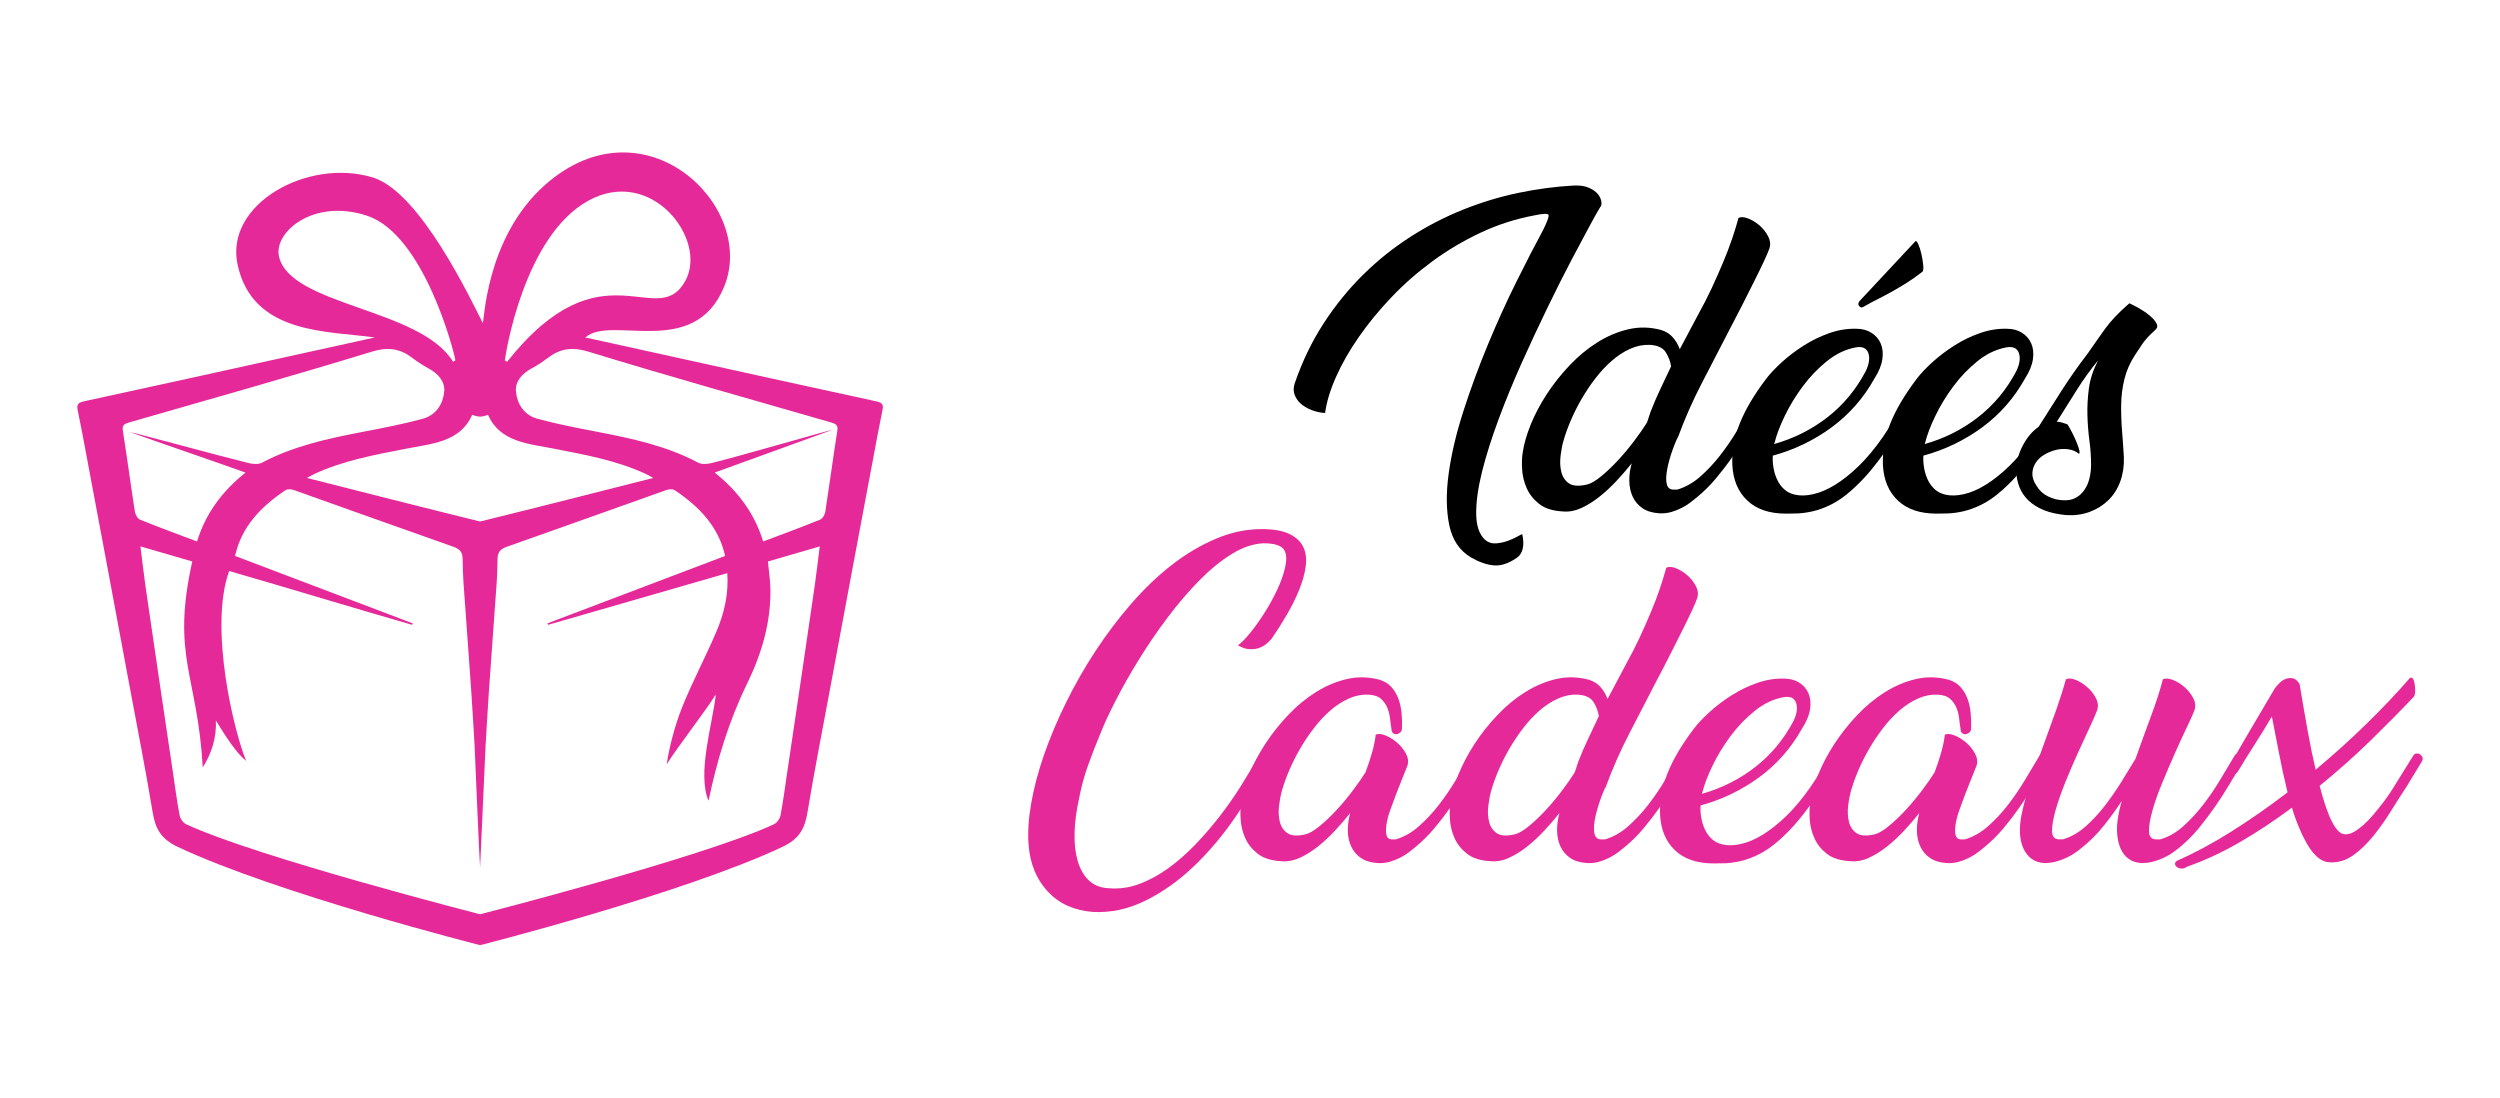
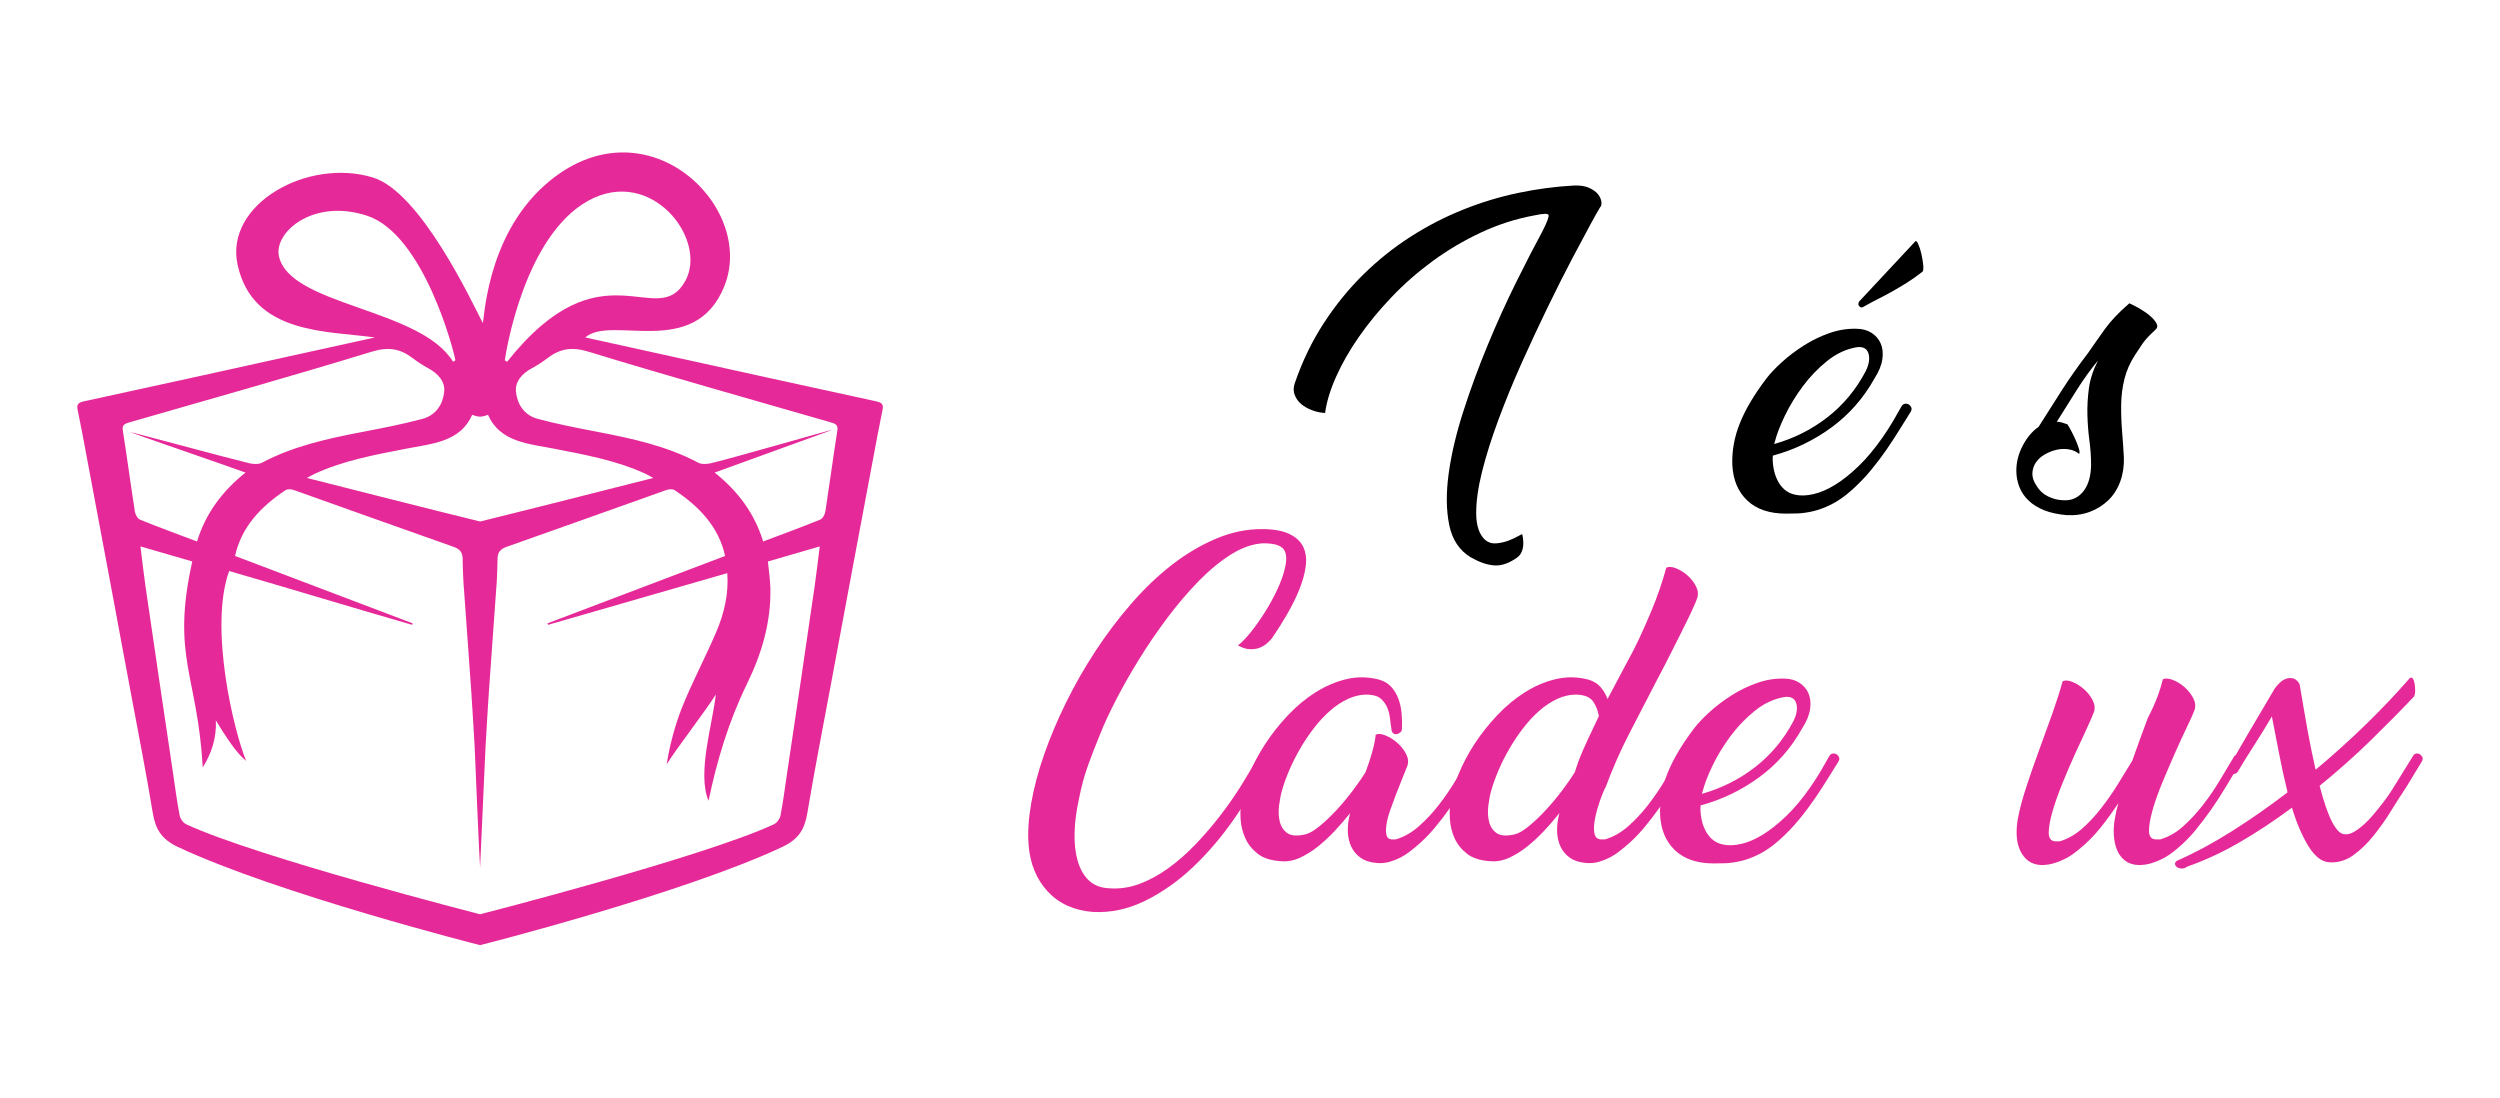
<svg xmlns="http://www.w3.org/2000/svg" version="1.1" id="Calque_1" x="0px" y="0px" width="205px" height="90px" viewBox="0 0 205 90" enable-background="new 0 0 205 90" xml:space="preserve">
  <g>
    <path fill="#E62999" d="M6.357,33.566c0.128,0.681,0.276,1.36,0.406,2.042c0.697,3.711,1.394,7.422,2.088,11.134   c0.592,3.158,1.179,6.315,1.765,9.475c0.644,3.461,1.329,6.916,1.902,10.389c0.217,1.308,0.642,2.173,2.071,2.846   c8.153,3.836,24.765,8.053,24.777,8.049c0.014,0.004,16.624-4.213,24.776-8.049c1.431-0.673,1.855-1.538,2.071-2.846   c0.576-3.473,1.261-6.928,1.903-10.389c0.587-3.159,1.175-6.316,1.765-9.475c0.694-3.711,1.391-7.423,2.09-11.134   c0.128-0.682,0.277-1.361,0.405-2.042c0.073-0.387-0.052-0.557-0.54-0.66c-5.866-1.265-11.724-2.566-17.585-3.857   c-2.121-0.468-4.244-0.936-6.257-1.377c2.12-1.888,8.949,1.857,11.398-4.194c2.675-6.608-6.58-15.469-14.674-8.338   c-5.01,4.414-5.003,11.597-5.141,11.328c-0.949-1.862-5.119-10.721-8.989-11.91c-5.335-1.638-12.17,2.167-11.109,7.13   c1.236,5.772,7.406,5.432,11.258,5.984c-2.015,0.442-4.137,0.91-6.259,1.377c-5.861,1.291-11.718,2.592-17.585,3.857   C6.41,33.01,6.284,33.179,6.357,33.566z M37.34,29.548c-0.063,0.038-0.125,0.078-0.188,0.116   c-2.691-4.411-13.399-4.583-14.28-8.656c-0.422-1.955,2.792-4.761,7.208-3.326C34.779,19.21,37.264,28.935,37.34,29.548z    M45.433,36.793c2.567,0.501,5.135,0.965,7.507,2.063c0.187,0.084,0.362,0.192,0.627,0.336c-4.792,1.212-9.474,2.41-14.166,3.563   c-0.012,0.004-0.021,0.004-0.033,0.006c-0.011-0.002-0.022-0.002-0.033-0.006c-4.693-1.153-9.374-2.351-14.166-3.563   c0.265-0.144,0.441-0.252,0.628-0.336c2.371-1.098,4.938-1.562,7.506-2.063c2.094-0.413,4.423-0.529,5.42-2.778   c0.066,0.017,0.356,0.15,0.646,0.15c0.288,0,0.579-0.133,0.645-0.15C41.01,36.264,43.338,36.38,45.433,36.793z M41.583,29.665   c-0.063-0.038-0.126-0.078-0.188-0.116c0.076-0.613,1.581-10.167,6.827-13.082c5.191-2.886,9.836,3.165,7.978,6.559   C53.896,27.231,49.396,19.82,41.583,29.665z M67.254,42.609c-1.535,0.625-3.093,1.193-4.676,1.792   c-0.705-2.304-2.065-4.13-3.977-5.651c2.17-0.781,7.574-2.752,9.657-3.503c-0.025-0.047-7.752,2.202-9.938,2.731   c-0.336,0.08-0.792,0.11-1.068-0.038c-2.575-1.371-5.412-1.979-8.274-2.531c-1.642-0.315-3.287-0.632-4.894-1.066   c-1.123-0.302-1.677-1.223-1.775-2.228c-0.082-0.833,0.494-1.481,1.3-1.915c0.454-0.246,0.888-0.529,1.293-0.838   c1.023-0.781,1.995-0.939,3.369-0.519c6.586,2.017,13.226,3.88,19.848,5.789c0.39,0.112,0.617,0.205,0.543,0.675   c-0.348,2.207-0.641,4.422-0.983,6.631C67.641,42.182,67.465,42.525,67.254,42.609z M11.516,44.804   c1.501,0.438,2.859,0.831,4.25,1.235c-1.736,7.818,0.435,9.289,0.859,16.889c0.694-1.09,1.148-2.423,1.075-3.854   c0.775,1.267,1.685,2.695,2.489,3.323c-0.979-2.311-3.081-10.92-1.399-15.574c4.957,1.431,10.134,3.009,15.005,4.413   c0.015-0.04,0.031-0.082,0.047-0.122c-4.848-1.839-9.697-3.68-14.566-5.526c0.521-2.381,2.105-4.04,4.138-5.396   c0.149-0.099,0.47-0.084,0.664-0.015c4.371,1.549,8.729,3.125,13.105,4.659c0.538,0.19,0.739,0.466,0.752,0.948   c0.015,0.646,0.023,1.291,0.067,1.937c0.212,3.031,0.444,6.063,0.65,9.098c0.101,1.475,0.182,2.949,0.27,4.427   c0,0,0.39,9.379,0.445,9.896l0.446-9.896c0.088-1.478,0.167-2.952,0.269-4.427c0.207-3.034,0.439-6.066,0.65-9.098   c0.045-0.646,0.053-1.291,0.068-1.937c0.013-0.482,0.213-0.758,0.751-0.948c4.376-1.534,8.735-3.11,13.104-4.659   c0.195-0.07,0.516-0.084,0.665,0.015c2.033,1.356,3.617,3.015,4.138,5.396c-4.869,1.847-9.718,3.688-14.566,5.526   c0.015,0.04,0.031,0.082,0.048,0.122c4.871-1.404,9.741-2.81,14.698-4.239c0.124,1.732-0.263,3.319-0.91,4.836   c-0.892,2.089-1.978,4.109-2.815,6.217c-0.563,1.42-1.014,3.116-1.246,4.627c0.775-1.267,3.256-4.464,4.031-5.733   c-0.267,2.418-1.551,6.47-0.599,8.722c0.697-3.335,1.665-6.545,3.169-9.621c1.207-2.476,1.96-5.051,1.904-7.788   c-0.015-0.718-0.129-1.433-0.204-2.216c1.391-0.404,2.748-0.798,4.251-1.235c-0.146,1.145-0.262,2.18-0.41,3.212   c-0.368,2.57-0.748,5.142-1.128,7.71c-0.371,2.52-0.746,5.038-1.122,7.556c-0.178,1.195-0.331,2.396-0.557,3.582   c-0.051,0.269-0.29,0.607-0.544,0.726c-5.805,2.7-24.092,7.378-24.092,7.378s-18.287-4.678-24.092-7.378   c-0.255-0.118-0.493-0.457-0.544-0.726c-0.226-1.187-0.379-2.387-0.557-3.582c-0.374-2.518-0.751-5.036-1.122-7.556   c-0.38-2.568-0.76-5.14-1.128-7.71C11.776,46.983,11.659,45.948,11.516,44.804z M10.615,34.633   c6.623-1.909,13.263-3.772,19.848-5.789c1.373-0.421,2.347-0.262,3.37,0.519c0.405,0.309,0.839,0.592,1.291,0.838   c0.807,0.434,1.382,1.081,1.301,1.915c-0.098,1.005-0.653,1.926-1.774,2.228c-1.606,0.434-3.253,0.751-4.894,1.066   c-2.864,0.552-5.699,1.16-8.274,2.531c-0.276,0.148-0.733,0.118-1.067,0.038c-2.188-0.529-9.722-2.592-9.747-2.543   c2.084,0.749,7.297,2.535,9.466,3.315c-1.912,1.521-3.272,3.348-3.978,5.651c-1.581-0.599-3.142-1.167-4.676-1.792   c-0.211-0.084-0.385-0.427-0.423-0.67c-0.344-2.209-0.636-4.424-0.985-6.631C9.997,34.838,10.226,34.745,10.615,34.633z" />
    <g>
      <g>
        <path d="M106.174,31.415c0.618-1.792,1.41-3.432,2.376-4.917c0.967-1.485,2.048-2.814,3.245-3.991     c1.195-1.176,2.486-2.207,3.872-3.095c1.385-0.887,2.824-1.629,4.319-2.226c1.495-0.599,3.01-1.056,4.544-1.375     c1.536-0.319,3.05-0.518,4.545-0.599c0.498-0.019,0.911,0.044,1.24,0.195c0.329,0.15,0.572,0.328,0.732,0.537     c0.159,0.209,0.25,0.419,0.27,0.628s-0.02,0.354-0.119,0.434c0,0.019-0.011,0.04-0.03,0.059c-0.08,0.121-0.324,0.554-0.732,1.301     s-0.916,1.699-1.524,2.854c-0.608,1.157-1.271,2.471-1.988,3.946c-0.717,1.477-1.426,2.99-2.123,4.545s-1.336,3.11-1.914,4.663     c-0.577,1.555-1.03,2.99-1.36,4.306c-0.328,1.316-0.487,2.467-0.479,3.453c0.011,0.988,0.255,1.699,0.733,2.139     c0.26,0.218,0.563,0.313,0.912,0.283c0.348-0.029,0.683-0.104,1.002-0.224c0.318-0.121,0.587-0.246,0.806-0.375     c0.221-0.129,0.329-0.173,0.329-0.133c0.1,0.457,0.109,0.851,0.031,1.181c-0.081,0.328-0.239,0.571-0.479,0.731     c-0.657,0.46-1.275,0.669-1.854,0.629c-0.579-0.04-1.216-0.261-1.914-0.658c-0.937-0.559-1.528-1.445-1.778-2.662     c-0.248-1.214-0.264-2.62-0.044-4.215c0.219-1.595,0.622-3.303,1.21-5.126c0.588-1.826,1.256-3.64,2.004-5.442     c0.748-1.805,1.524-3.519,2.331-5.142c0.808-1.625,1.53-3.026,2.168-4.202c0.358-0.717,0.519-1.145,0.479-1.284     c-0.039-0.14-0.429-0.131-1.166,0.029c-1.515,0.279-2.975,0.747-4.38,1.405c-1.406,0.658-2.721,1.435-3.947,2.332     c-1.225,0.897-2.352,1.883-3.378,2.96c-1.026,1.075-1.923,2.167-2.69,3.273c-0.768,1.106-1.391,2.198-1.869,3.273     c-0.479,1.077-0.776,2.065-0.897,2.96c-0.357-0.019-0.713-0.093-1.061-0.224c-0.349-0.129-0.647-0.298-0.896-0.508     c-0.25-0.209-0.428-0.463-0.539-0.762C106.049,32.075,106.055,31.755,106.174,31.415z" />
-         <path d="M137.566,35.871c-0.221,0.478-0.409,0.971-0.569,1.479c-0.159,0.51-0.269,0.967-0.327,1.375     c-0.061,0.411-0.056,0.743,0.015,1.003c0.068,0.258,0.233,0.4,0.493,0.419h0.359c0.676-0.201,1.309-0.559,1.896-1.077     c0.589-0.519,1.138-1.107,1.646-1.765c0.509-0.658,0.977-1.344,1.405-2.063c0.429-0.717,0.821-1.375,1.182-1.972     c0.059-0.099,0.148-0.154,0.269-0.165c0.119-0.01,0.224,0.015,0.313,0.074c0.089,0.062,0.155,0.14,0.194,0.239     c0.04,0.099,0.02,0.22-0.06,0.359c-0.398,0.618-0.788,1.247-1.166,1.883c-0.38,0.639-0.777,1.255-1.195,1.854     c-0.419,0.599-0.863,1.176-1.331,1.735c-0.469,0.559-0.982,1.066-1.54,1.523c-0.14,0.121-0.314,0.26-0.522,0.419     c-0.21,0.161-0.448,0.309-0.719,0.449c-0.269,0.14-0.558,0.254-0.866,0.345c-0.31,0.089-0.644,0.123-1.001,0.104     c-0.559-0.04-1.013-0.178-1.361-0.419c-0.349-0.239-0.612-0.548-0.792-0.927c-0.179-0.378-0.274-0.806-0.284-1.284     c-0.011-0.478,0.056-0.967,0.195-1.466c-0.399,0.5-0.823,0.988-1.271,1.466c-0.449,0.478-0.912,0.906-1.391,1.284     c-0.479,0.379-0.968,0.684-1.465,0.912c-0.499,0.229-0.987,0.324-1.466,0.286c-0.857-0.04-1.52-0.246-1.987-0.614     c-0.469-0.37-0.813-0.802-1.031-1.301c-0.221-0.497-0.345-1.016-0.375-1.553c-0.029-0.54-0.015-0.988,0.046-1.346     c0.098-0.698,0.318-1.466,0.656-2.304c0.339-0.836,0.778-1.667,1.316-2.497c0.538-0.825,1.161-1.612,1.868-2.361     c0.708-0.747,1.465-1.375,2.272-1.883s1.649-0.867,2.526-1.075c0.877-0.211,1.774-0.197,2.691,0.044     c0.397,0.119,0.722,0.317,0.971,0.597s0.443,0.609,0.583,0.988l1.555-2.931c0.379-0.679,0.732-1.371,1.062-2.078     c0.329-0.709,0.639-1.405,0.927-2.093c0.289-0.689,0.538-1.341,0.748-1.959c0.209-0.618,0.383-1.185,0.522-1.706     c0.199-0.097,0.464-0.083,0.793,0.046c0.329,0.129,0.638,0.32,0.927,0.567c0.289,0.25,0.522,0.543,0.702,0.882     c0.18,0.34,0.219,0.668,0.12,0.986c-0.08,0.241-0.234,0.603-0.464,1.092c-0.229,0.489-0.498,1.041-0.808,1.659     c-0.309,0.62-0.638,1.271-0.986,1.959c-0.349,0.688-0.692,1.35-1.031,1.989c-0.738,1.435-1.485,2.879-2.242,4.333     c-0.759,1.456-1.425,2.971-2.003,4.545V35.871z M130.151,39.728c0.318-0.08,0.707-0.309,1.166-0.688     c0.458-0.379,0.922-0.823,1.391-1.331c0.467-0.507,0.911-1.041,1.33-1.599c0.418-0.559,0.757-1.045,1.017-1.464l0.299-0.897     c0.24-0.618,0.503-1.231,0.792-1.839c0.289-0.609,0.583-1.231,0.883-1.868c-0.061-0.4-0.205-0.783-0.434-1.153     c-0.229-0.368-0.664-0.571-1.301-0.611c-0.559-0.019-1.102,0.089-1.629,0.328c-0.529,0.239-1.031,0.569-1.51,0.988     c-0.479,0.419-0.928,0.901-1.346,1.449c-0.419,0.548-0.798,1.117-1.136,1.704c-0.34,0.588-0.633,1.176-0.883,1.765     c-0.249,0.588-0.444,1.132-0.583,1.629c-0.101,0.339-0.18,0.747-0.239,1.225s-0.04,0.922,0.06,1.331     c0.101,0.41,0.309,0.724,0.629,0.941C128.976,39.857,129.475,39.886,130.151,39.728z" />
        <path d="M153.711,31.027c-0.897,1.614-2.074,2.954-3.528,4.022c-1.455,1.066-3.06,1.836-4.813,2.314     c-0.021,0.341,0,0.679,0.06,1.018c0.06,0.339,0.159,0.658,0.3,0.957c0.139,0.298,0.328,0.559,0.567,0.779     c0.239,0.218,0.538,0.368,0.896,0.448c0.438,0.1,0.941,0.085,1.511-0.046c0.567-0.129,1.165-0.387,1.793-0.776     c0.628-0.39,1.271-0.901,1.929-1.541c0.657-0.637,1.305-1.416,1.943-2.332c0.319-0.459,0.607-0.908,0.867-1.346     c0.258-0.438,0.498-0.857,0.717-1.255c0.08-0.099,0.175-0.154,0.285-0.165c0.108-0.01,0.209,0.015,0.298,0.074     c0.09,0.062,0.154,0.14,0.194,0.239c0.041,0.099,0.021,0.22-0.059,0.359c-0.28,0.438-0.579,0.917-0.897,1.435     c-0.319,0.519-0.673,1.063-1.061,1.629c-0.39,0.569-0.819,1.136-1.287,1.705c-0.469,0.567-0.991,1.111-1.568,1.629     c-0.579,0.519-1.137,0.912-1.675,1.181c-0.539,0.269-1.047,0.459-1.525,0.569c-0.479,0.108-0.907,0.167-1.285,0.178     c-0.379,0.01-0.688,0.015-0.928,0.015c-1.354,0-2.412-0.357-3.168-1.075c-0.759-0.72-1.167-1.695-1.227-2.931     c-0.04-1.136,0.165-2.268,0.613-3.394c0.448-1.126,1.171-2.347,2.168-3.663c0.318-0.419,0.747-0.872,1.285-1.361     c0.538-0.488,1.137-0.941,1.794-1.36c0.658-0.419,1.355-0.757,2.093-1.016c0.737-0.26,1.475-0.378,2.213-0.359     c0.479,0,0.892,0.11,1.24,0.33c0.349,0.218,0.603,0.512,0.764,0.882c0.158,0.368,0.203,0.795,0.133,1.284     C154.283,29.946,154.069,30.469,153.711,31.027z M145.518,36.29c-0.02,0.04-0.029,0.078-0.029,0.119     c1.614-0.457,3.07-1.189,4.365-2.196c1.296-1.007,2.342-2.269,3.139-3.783c0.279-0.578,0.35-1.071,0.211-1.479     c-0.141-0.408-0.489-0.563-1.048-0.463c-0.837,0.161-1.624,0.538-2.361,1.136c-0.738,0.597-1.396,1.284-1.973,2.063     c-0.579,0.776-1.066,1.581-1.466,2.406C145.956,34.918,145.678,35.653,145.518,36.29z M157.059,19.786     c0.06-0.06,0.14,0.019,0.239,0.239c0.1,0.22,0.185,0.482,0.254,0.792c0.07,0.309,0.121,0.609,0.15,0.897     c0.029,0.29,0.015,0.474-0.046,0.554c-0.458,0.358-0.886,0.663-1.285,0.912s-0.792,0.482-1.181,0.703     c-0.39,0.218-0.773,0.423-1.152,0.613c-0.377,0.188-0.776,0.402-1.195,0.641c-0.14,0.102-0.263,0.095-0.373-0.015     s-0.115-0.243-0.015-0.404L157.059,19.786z" />
-         <path d="M166.058,31.027c-0.897,1.614-2.073,2.954-3.528,4.022c-1.454,1.066-3.06,1.836-4.813,2.314     c-0.021,0.341,0,0.679,0.061,1.018c0.059,0.339,0.158,0.658,0.298,0.957s0.329,0.559,0.568,0.779     c0.239,0.218,0.538,0.368,0.896,0.448c0.438,0.1,0.942,0.085,1.511-0.046c0.567-0.129,1.165-0.387,1.794-0.776     c0.627-0.39,1.271-0.901,1.928-1.541c0.657-0.637,1.305-1.416,1.944-2.332c0.318-0.459,0.607-0.908,0.866-1.346     c0.258-0.438,0.498-0.857,0.717-1.255c0.081-0.099,0.175-0.154,0.285-0.165c0.108-0.01,0.208,0.015,0.298,0.074     c0.09,0.062,0.155,0.14,0.195,0.239c0.04,0.099,0.02,0.22-0.06,0.359c-0.28,0.438-0.579,0.917-0.897,1.435     c-0.319,0.519-0.674,1.063-1.061,1.629c-0.39,0.569-0.819,1.136-1.286,1.705c-0.469,0.567-0.992,1.111-1.569,1.629     c-0.579,0.519-1.137,0.912-1.675,1.181s-1.046,0.459-1.525,0.569c-0.479,0.108-0.906,0.167-1.284,0.178     c-0.38,0.01-0.688,0.015-0.928,0.015c-1.355,0-2.412-0.357-3.169-1.075c-0.758-0.72-1.167-1.695-1.226-2.931     c-0.04-1.136,0.165-2.268,0.612-3.394c0.448-1.126,1.171-2.347,2.168-3.663c0.319-0.419,0.748-0.872,1.285-1.361     c0.538-0.488,1.137-0.941,1.794-1.36c0.658-0.419,1.355-0.757,2.093-1.016c0.737-0.26,1.475-0.378,2.213-0.359     c0.479,0,0.892,0.11,1.24,0.33c0.349,0.218,0.603,0.512,0.763,0.882c0.159,0.368,0.204,0.795,0.134,1.284     C166.63,29.946,166.416,30.469,166.058,31.027z M157.865,36.29c-0.021,0.04-0.03,0.078-0.03,0.119     c1.615-0.457,3.07-1.189,4.365-2.196c1.296-1.007,2.343-2.269,3.139-3.783c0.279-0.578,0.35-1.071,0.211-1.479     c-0.141-0.408-0.49-0.563-1.048-0.463c-0.836,0.161-1.623,0.538-2.361,1.136c-0.738,0.597-1.395,1.284-1.973,2.063     c-0.578,0.776-1.067,1.581-1.465,2.406C158.303,34.918,158.024,35.653,157.865,36.29z" />
        <path d="M165.339,38.591c0-0.698,0.175-1.379,0.524-2.048c0.349-0.668,0.782-1.181,1.3-1.541     c0.638-1.016,1.281-2.027,1.929-3.034c0.648-1.007,1.36-2.019,2.138-3.034c0.239-0.339,0.468-0.669,0.688-0.988     c0.22-0.317,0.448-0.641,0.688-0.971c0.238-0.328,0.517-0.662,0.836-1.001c0.32-0.338,0.707-0.707,1.166-1.106     c0.221,0.1,0.489,0.239,0.809,0.419c0.318,0.18,0.607,0.379,0.866,0.597c0.258,0.22,0.443,0.434,0.553,0.643     s0.065,0.394-0.135,0.555c-0.238,0.22-0.423,0.397-0.552,0.537c-0.131,0.14-0.245,0.275-0.346,0.404     c-0.099,0.129-0.198,0.273-0.298,0.434c-0.1,0.159-0.239,0.368-0.418,0.628c-0.419,0.637-0.713,1.299-0.882,1.987     c-0.17,0.688-0.26,1.39-0.27,2.107s0.016,1.441,0.074,2.169c0.061,0.728,0.109,1.449,0.149,2.167     c0.021,0.717-0.079,1.375-0.3,1.974c-0.219,0.597-0.541,1.106-0.97,1.525c-0.43,0.417-0.938,0.736-1.525,0.957     c-0.589,0.218-1.221,0.307-1.898,0.269c-0.718-0.062-1.336-0.195-1.854-0.404s-0.946-0.478-1.285-0.806     c-0.339-0.33-0.587-0.705-0.747-1.124C165.42,39.489,165.339,39.048,165.339,38.591z M172.037,29.563     c-0.598,0.717-1.187,1.534-1.765,2.45c-0.578,0.917-1.116,1.775-1.614,2.571c0.14,0,0.279,0.021,0.419,0.062     c0.139,0.04,0.288,0.089,0.448,0.148c0.061,0.081,0.153,0.239,0.283,0.479c0.131,0.241,0.255,0.493,0.375,0.764     c0.119,0.269,0.214,0.519,0.284,0.747c0.069,0.23,0.074,0.375,0.015,0.434c-0.24-0.199-0.528-0.324-0.867-0.375     c-0.339-0.049-0.673-0.034-1.002,0.044c-0.329,0.081-0.642,0.205-0.941,0.375c-0.3,0.169-0.538,0.385-0.717,0.643     c-0.181,0.258-0.281,0.552-0.3,0.882c-0.019,0.328,0.09,0.673,0.329,1.03c0.239,0.4,0.553,0.694,0.941,0.882     c0.389,0.19,0.772,0.294,1.151,0.315c0.419,0.038,0.777-0.017,1.077-0.165c0.298-0.15,0.547-0.364,0.746-0.643     s0.344-0.603,0.434-0.971c0.091-0.371,0.135-0.753,0.135-1.151c0-0.618-0.044-1.267-0.135-1.944     c-0.09-0.677-0.145-1.375-0.165-2.092c-0.02-0.717,0.021-1.45,0.12-2.199C171.39,31.102,171.638,30.34,172.037,29.563z" />
      </g>
      <g>
        <path fill="#E62999" d="M103.898,62.49c-0.719,1.536-1.596,3.055-2.632,4.56c-1.036,1.506-2.172,2.846-3.408,4.022     c-1.236,1.174-2.557,2.107-3.961,2.795c-1.405,0.688-2.836,0.992-4.291,0.911c-1.534-0.12-2.765-0.679-3.691-1.673     c-0.927-0.997-1.451-2.274-1.57-3.828c-0.08-0.996-0.01-2.128,0.21-3.394c0.219-1.266,0.572-2.601,1.061-4.005     c0.489-1.405,1.092-2.836,1.81-4.291c0.717-1.454,1.525-2.865,2.422-4.232c0.896-1.362,1.873-2.653,2.929-3.869     c1.057-1.217,2.163-2.272,3.319-3.17c1.155-0.897,2.356-1.61,3.603-2.137c1.245-0.529,2.496-0.793,3.753-0.793     c0.975,0,1.739,0.135,2.286,0.404c0.549,0.269,0.927,0.626,1.137,1.075c0.209,0.448,0.274,0.973,0.193,1.572     c-0.079,0.597-0.254,1.229-0.522,1.897c-0.27,0.667-0.603,1.346-1.002,2.031c-0.398,0.689-0.817,1.352-1.256,1.989     c-0.099,0.12-0.234,0.256-0.402,0.403c-0.17,0.15-0.37,0.27-0.599,0.36c-0.23,0.089-0.493,0.129-0.793,0.118     c-0.299-0.009-0.627-0.114-0.985-0.313c0.318-0.238,0.671-0.603,1.061-1.092c0.39-0.486,0.772-1.032,1.151-1.629     c0.377-0.599,0.712-1.206,1.001-1.823c0.288-0.618,0.493-1.177,0.613-1.674c0.199-0.76,0.18-1.306-0.061-1.646     c-0.239-0.339-0.797-0.508-1.674-0.508c-0.856,0.04-1.733,0.339-2.631,0.899c-0.897,0.559-1.789,1.293-2.677,2.2     c-0.886,0.908-1.747,1.919-2.585,3.036c-0.837,1.117-1.61,2.252-2.317,3.398s-1.336,2.253-1.883,3.319     c-0.549,1.071-0.973,1.98-1.271,2.74c-0.357,0.859-0.697,1.73-1.017,2.619c-0.318,0.889-0.567,1.81-0.747,2.768     c-0.219,0.999-0.34,1.926-0.358,2.782c-0.021,0.859,0.064,1.619,0.255,2.277c0.188,0.658,0.487,1.187,0.896,1.587     c0.409,0.397,0.942,0.617,1.6,0.658c0.857,0.076,1.694-0.034,2.512-0.33c0.816-0.299,1.614-0.729,2.391-1.285     c0.779-0.559,1.526-1.212,2.243-1.959s1.396-1.536,2.033-2.361c0.637-0.827,1.221-1.665,1.749-2.512     c0.527-0.848,1.002-1.65,1.42-2.405c0.06-0.102,0.149-0.154,0.27-0.165c0.119-0.011,0.225,0.013,0.314,0.074     c0.09,0.059,0.148,0.14,0.179,0.239C104.003,62.231,103.977,62.353,103.898,62.49z" />
        <path fill="#E62999" d="M114.96,59.739c0,0.142-0.05,0.25-0.15,0.33c-0.1,0.078-0.204,0.125-0.313,0.134     c-0.109,0.01-0.204-0.023-0.284-0.104c-0.079-0.08-0.119-0.198-0.119-0.359c-0.04-0.199-0.074-0.453-0.104-0.762     c-0.031-0.309-0.101-0.607-0.211-0.897c-0.11-0.287-0.283-0.541-0.522-0.762c-0.239-0.22-0.589-0.338-1.047-0.357     c-0.559-0.021-1.102,0.089-1.629,0.328c-0.529,0.239-1.031,0.567-1.51,0.986c-0.479,0.419-0.928,0.903-1.346,1.451     c-0.419,0.546-0.798,1.115-1.136,1.703c-0.34,0.589-0.633,1.177-0.883,1.763c-0.249,0.588-0.444,1.132-0.583,1.629     c-0.099,0.341-0.18,0.749-0.238,1.228c-0.061,0.479-0.041,0.923,0.059,1.331c0.101,0.408,0.31,0.722,0.629,0.941     c0.318,0.22,0.817,0.25,1.494,0.089c0.318-0.078,0.707-0.309,1.166-0.688c0.458-0.377,0.922-0.821,1.391-1.329     c0.469-0.51,0.911-1.043,1.33-1.602c0.418-0.557,0.757-1.045,1.018-1.464c0.219-0.578,0.402-1.137,0.553-1.674     c0.149-0.537,0.243-1.007,0.283-1.405c0.199-0.102,0.469-0.08,0.808,0.06s0.658,0.339,0.956,0.599     c0.3,0.258,0.539,0.559,0.718,0.896c0.18,0.34,0.22,0.668,0.119,0.985c-0.119,0.301-0.265,0.66-0.433,1.079     c-0.17,0.417-0.34,0.847-0.508,1.284c-0.17,0.44-0.329,0.874-0.478,1.302c-0.15,0.427-0.251,0.816-0.3,1.166     c-0.051,0.349-0.051,0.632,0,0.851c0.049,0.22,0.184,0.34,0.403,0.359h0.359c0.676-0.199,1.31-0.557,1.896-1.077     c0.589-0.519,1.138-1.106,1.646-1.763c0.509-0.657,0.977-1.346,1.405-2.063c0.429-0.718,0.821-1.375,1.182-1.975     c0.059-0.099,0.148-0.154,0.269-0.165c0.119-0.01,0.224,0.016,0.314,0.074c0.089,0.062,0.154,0.142,0.193,0.241     c0.04,0.1,0.02,0.221-0.06,0.357c-0.398,0.618-0.788,1.247-1.166,1.886c-0.38,0.637-0.777,1.255-1.195,1.854     c-0.419,0.597-0.863,1.176-1.331,1.732c-0.469,0.559-0.982,1.066-1.54,1.525c-0.139,0.119-0.314,0.259-0.522,0.419     c-0.21,0.159-0.448,0.31-0.719,0.449c-0.269,0.14-0.558,0.254-0.866,0.343c-0.31,0.089-0.644,0.125-1.001,0.104     c-0.559-0.038-1.012-0.178-1.361-0.417c-0.349-0.239-0.612-0.548-0.792-0.927c-0.179-0.379-0.274-0.809-0.284-1.286     c-0.01-0.479,0.056-0.967,0.195-1.467c-0.399,0.5-0.823,0.988-1.271,1.467c-0.449,0.478-0.912,0.907-1.391,1.286     s-0.968,0.682-1.465,0.912c-0.498,0.229-0.987,0.323-1.466,0.283c-0.857-0.04-1.52-0.245-1.987-0.613     c-0.469-0.368-0.813-0.802-1.031-1.302c-0.221-0.497-0.344-1.016-0.375-1.553c-0.029-0.539-0.015-0.986,0.046-1.346     c0.098-0.698,0.318-1.464,0.656-2.302c0.339-0.838,0.778-1.67,1.316-2.497s1.162-1.614,1.868-2.361     c0.708-0.749,1.466-1.377,2.272-1.883c0.808-0.51,1.649-0.867,2.526-1.077c0.877-0.209,1.774-0.194,2.691,0.045     c0.397,0.118,0.722,0.313,0.972,0.582c0.248,0.271,0.442,0.588,0.582,0.956c0.14,0.37,0.229,0.77,0.271,1.197     C114.97,58.899,114.979,59.322,114.96,59.739z" />
        <path fill="#E62999" d="M131.643,64.553c-0.221,0.48-0.41,0.974-0.569,1.481c-0.16,0.508-0.269,0.967-0.328,1.375     s-0.055,0.743,0.015,1.001c0.07,0.26,0.234,0.399,0.493,0.419h0.359c0.677-0.199,1.311-0.557,1.898-1.077     c0.588-0.519,1.136-1.106,1.645-1.763c0.508-0.657,0.976-1.346,1.404-2.063c0.43-0.718,0.823-1.375,1.182-1.975     c0.06-0.099,0.149-0.154,0.269-0.165c0.12-0.01,0.225,0.016,0.314,0.074c0.089,0.062,0.154,0.142,0.193,0.241     c0.04,0.1,0.021,0.221-0.059,0.357c-0.399,0.618-0.787,1.247-1.166,1.886c-0.38,0.637-0.778,1.255-1.195,1.854     c-0.419,0.597-0.863,1.176-1.331,1.732c-0.469,0.559-0.983,1.066-1.539,1.525c-0.14,0.119-0.314,0.259-0.524,0.419     c-0.209,0.159-0.448,0.31-0.718,0.449c-0.269,0.14-0.558,0.254-0.867,0.343c-0.309,0.089-0.643,0.125-1,0.104     c-0.559-0.038-1.013-0.178-1.36-0.417c-0.351-0.239-0.614-0.548-0.794-0.927c-0.179-0.379-0.272-0.809-0.283-1.286     c-0.011-0.479,0.055-0.967,0.194-1.467c-0.398,0.5-0.823,0.988-1.271,1.467c-0.448,0.478-0.912,0.907-1.39,1.286     c-0.479,0.379-0.969,0.682-1.466,0.912c-0.498,0.229-0.987,0.323-1.465,0.283c-0.857-0.04-1.521-0.245-1.988-0.613     c-0.469-0.368-0.813-0.802-1.031-1.302c-0.219-0.497-0.344-1.016-0.373-1.553c-0.031-0.539-0.017-0.986,0.044-1.346     c0.1-0.698,0.318-1.464,0.657-2.302c0.34-0.838,0.777-1.67,1.315-2.497c0.539-0.827,1.162-1.614,1.87-2.361     c0.706-0.749,1.464-1.377,2.271-1.883c0.807-0.51,1.648-0.867,2.525-1.077c0.878-0.209,1.774-0.194,2.691,0.045     c0.398,0.118,0.723,0.319,0.972,0.599c0.248,0.279,0.443,0.607,0.583,0.985l1.555-2.93c0.378-0.678,0.732-1.369,1.062-2.078     c0.329-0.707,0.638-1.405,0.927-2.093s0.538-1.339,0.748-1.959c0.208-0.615,0.383-1.185,0.522-1.703     c0.199-0.1,0.464-0.085,0.792,0.044c0.329,0.132,0.639,0.32,0.927,0.569c0.289,0.25,0.523,0.544,0.703,0.883     c0.18,0.338,0.219,0.666,0.119,0.985c-0.079,0.239-0.233,0.604-0.463,1.092c-0.229,0.489-0.499,1.041-0.808,1.659     s-0.638,1.27-0.987,1.959c-0.348,0.688-0.691,1.351-1.03,1.987c-0.737,1.437-1.485,2.879-2.243,4.335     c-0.757,1.456-1.425,2.971-2.002,4.543V64.553z M124.228,68.41c0.318-0.078,0.706-0.309,1.166-0.688     c0.458-0.377,0.921-0.821,1.39-1.329c0.469-0.51,0.912-1.043,1.331-1.602c0.418-0.557,0.758-1.045,1.017-1.464l0.298-0.897     c0.24-0.618,0.504-1.231,0.793-1.839s0.583-1.229,0.882-1.868c-0.06-0.399-0.205-0.783-0.434-1.151     c-0.229-0.367-0.663-0.573-1.3-0.611c-0.559-0.021-1.103,0.089-1.63,0.328c-0.528,0.239-1.031,0.567-1.509,0.986     c-0.479,0.419-0.927,0.903-1.346,1.451c-0.419,0.546-0.798,1.115-1.137,1.703c-0.34,0.589-0.633,1.177-0.882,1.763     c-0.249,0.588-0.444,1.132-0.583,1.629c-0.1,0.341-0.18,0.749-0.239,1.228c-0.061,0.479-0.04,0.923,0.06,1.331     c0.101,0.408,0.309,0.722,0.628,0.941C123.051,68.541,123.55,68.571,124.228,68.41z" />
        <path fill="#E62999" d="M147.786,59.71c-0.897,1.614-2.073,2.956-3.528,4.022c-1.454,1.066-3.06,1.838-4.813,2.316     c-0.02,0.339,0,0.677,0.061,1.018c0.06,0.339,0.158,0.656,0.299,0.956c0.139,0.299,0.328,0.559,0.568,0.777     c0.238,0.22,0.538,0.37,0.896,0.448c0.438,0.1,0.941,0.085,1.511-0.047c0.567-0.127,1.166-0.387,1.793-0.774     c0.627-0.392,1.271-0.903,1.929-1.54c0.657-0.639,1.306-1.416,1.943-2.334c0.318-0.457,0.607-0.905,0.866-1.344     c0.258-0.439,0.498-0.856,0.718-1.257c0.08-0.099,0.175-0.154,0.284-0.165c0.109-0.01,0.209,0.016,0.299,0.074     c0.09,0.062,0.154,0.142,0.195,0.241c0.039,0.1,0.019,0.221-0.061,0.357c-0.28,0.44-0.578,0.917-0.896,1.438     c-0.32,0.518-0.673,1.06-1.062,1.629c-0.39,0.566-0.817,1.136-1.286,1.703c-0.469,0.569-0.991,1.11-1.569,1.631     c-0.578,0.517-1.136,0.91-1.675,1.179c-0.538,0.269-1.046,0.462-1.524,0.569c-0.479,0.108-0.907,0.169-1.285,0.18     c-0.38,0.011-0.688,0.013-0.927,0.013c-1.355,0-2.412-0.357-3.17-1.074c-0.758-0.718-1.165-1.693-1.226-2.931     c-0.04-1.137,0.165-2.267,0.612-3.392c0.448-1.128,1.171-2.349,2.169-3.665c0.318-0.417,0.747-0.869,1.284-1.358     c0.538-0.491,1.138-0.943,1.794-1.36c0.658-0.419,1.356-0.758,2.093-1.016c0.737-0.26,1.475-0.381,2.213-0.359     c0.479,0,0.893,0.109,1.241,0.33c0.348,0.218,0.604,0.512,0.763,0.88s0.203,0.798,0.135,1.284     C148.358,58.631,148.145,59.153,147.786,59.71z M139.594,64.974c-0.021,0.038-0.029,0.079-0.029,0.119     c1.614-0.459,3.069-1.191,4.364-2.198c1.296-1.006,2.343-2.267,3.141-3.781c0.277-0.578,0.348-1.071,0.209-1.481     c-0.141-0.408-0.488-0.563-1.047-0.461c-0.837,0.158-1.624,0.535-2.361,1.134c-0.739,0.599-1.396,1.286-1.974,2.063     c-0.578,0.778-1.066,1.58-1.465,2.407C140.031,63.603,139.753,64.335,139.594,64.974z" />
-         <path fill="#E62999" d="M161.629,59.739c0,0.142-0.05,0.25-0.15,0.33c-0.099,0.078-0.204,0.125-0.313,0.134     c-0.11,0.01-0.204-0.023-0.285-0.104c-0.079-0.08-0.119-0.198-0.119-0.359c-0.04-0.199-0.074-0.453-0.104-0.762     c-0.031-0.309-0.101-0.607-0.211-0.897c-0.108-0.287-0.283-0.541-0.522-0.762c-0.239-0.22-0.588-0.338-1.046-0.357     c-0.559-0.021-1.103,0.089-1.63,0.328c-0.528,0.239-1.031,0.567-1.51,0.986s-0.928,0.903-1.346,1.451     c-0.419,0.546-0.797,1.115-1.136,1.703c-0.34,0.589-0.633,1.177-0.883,1.763c-0.249,0.588-0.444,1.132-0.582,1.629     c-0.1,0.341-0.181,0.749-0.239,1.228c-0.061,0.479-0.04,0.923,0.059,1.331c0.101,0.408,0.31,0.722,0.629,0.941     c0.318,0.22,0.817,0.25,1.495,0.089c0.318-0.078,0.706-0.309,1.165-0.688c0.458-0.377,0.922-0.821,1.391-1.329     c0.469-0.51,0.912-1.043,1.331-1.602c0.418-0.557,0.756-1.045,1.017-1.464c0.219-0.578,0.402-1.137,0.553-1.674     c0.149-0.537,0.243-1.007,0.284-1.405c0.198-0.102,0.469-0.08,0.807,0.06c0.339,0.14,0.658,0.339,0.957,0.599     c0.299,0.258,0.538,0.559,0.717,0.896c0.18,0.34,0.22,0.668,0.119,0.985c-0.119,0.301-0.264,0.66-0.433,1.079     c-0.17,0.417-0.339,0.847-0.508,1.284c-0.17,0.44-0.329,0.874-0.478,1.302c-0.15,0.427-0.251,0.816-0.3,1.166     c-0.051,0.349-0.051,0.632,0,0.851c0.049,0.22,0.185,0.34,0.403,0.359h0.359c0.676-0.199,1.31-0.557,1.898-1.077     c0.587-0.519,1.136-1.106,1.644-1.763c0.509-0.657,0.977-1.346,1.405-2.063c0.43-0.718,0.821-1.375,1.182-1.975     c0.059-0.099,0.149-0.154,0.269-0.165c0.119-0.01,0.225,0.016,0.314,0.074c0.089,0.062,0.154,0.142,0.193,0.241     c0.04,0.1,0.021,0.221-0.06,0.357c-0.398,0.618-0.788,1.247-1.166,1.886c-0.379,0.637-0.777,1.255-1.195,1.854     c-0.419,0.597-0.863,1.176-1.33,1.732c-0.469,0.559-0.983,1.066-1.54,1.525c-0.14,0.119-0.315,0.259-0.523,0.419     c-0.209,0.159-0.448,0.31-0.718,0.449s-0.558,0.254-0.867,0.343s-0.643,0.125-1.001,0.104c-0.559-0.038-1.012-0.178-1.36-0.417     c-0.35-0.239-0.613-0.548-0.793-0.927c-0.179-0.379-0.274-0.809-0.283-1.286c-0.011-0.479,0.055-0.967,0.194-1.467     c-0.399,0.5-0.823,0.988-1.271,1.467c-0.449,0.478-0.912,0.907-1.391,1.286c-0.478,0.379-0.968,0.682-1.465,0.912     c-0.498,0.229-0.987,0.323-1.465,0.283c-0.857-0.04-1.521-0.245-1.988-0.613c-0.469-0.368-0.813-0.802-1.031-1.302     c-0.221-0.497-0.344-1.016-0.375-1.553c-0.029-0.539-0.015-0.986,0.046-1.346c0.099-0.698,0.318-1.464,0.657-2.302     c0.338-0.838,0.777-1.67,1.315-2.497c0.539-0.827,1.162-1.614,1.868-2.361c0.708-0.749,1.466-1.377,2.272-1.883     c0.808-0.51,1.649-0.867,2.526-1.077c0.877-0.209,1.774-0.194,2.691,0.045c0.398,0.118,0.723,0.313,0.972,0.582     c0.248,0.271,0.443,0.588,0.583,0.956c0.14,0.37,0.229,0.77,0.27,1.197C161.639,58.899,161.648,59.322,161.629,59.739z" />
-         <path fill="#E62999" d="M177.355,55.704c0.197-0.099,0.467-0.084,0.806,0.045c0.339,0.131,0.658,0.326,0.957,0.584     c0.299,0.26,0.538,0.559,0.718,0.897c0.18,0.338,0.219,0.666,0.119,0.985c-0.101,0.279-0.299,0.726-0.598,1.346     c-0.299,0.618-0.623,1.318-0.971,2.107c-0.351,0.787-0.698,1.6-1.048,2.438c-0.349,0.836-0.623,1.604-0.821,2.3     c-0.199,0.7-0.3,1.271-0.3,1.721c0,0.448,0.18,0.683,0.538,0.702h0.389c0.678-0.199,1.306-0.557,1.884-1.077     c0.578-0.519,1.121-1.106,1.63-1.763c0.508-0.657,0.977-1.346,1.404-2.063c0.429-0.718,0.823-1.375,1.182-1.975     c0.06-0.099,0.149-0.154,0.27-0.165c0.119-0.01,0.224,0.016,0.313,0.074c0.09,0.062,0.153,0.142,0.194,0.241     c0.04,0.1,0.02,0.221-0.06,0.357c-0.4,0.618-0.787,1.247-1.166,1.886c-0.379,0.637-0.777,1.255-1.196,1.854     c-0.419,0.597-0.857,1.176-1.315,1.732c-0.459,0.559-0.967,1.066-1.524,1.525c-0.141,0.119-0.319,0.259-0.538,0.419     c-0.22,0.159-0.464,0.305-0.732,0.432c-0.27,0.13-0.559,0.241-0.867,0.33s-0.644,0.134-1.002,0.134     c-0.439-0.02-0.802-0.138-1.091-0.357c-0.289-0.221-0.509-0.508-0.658-0.868c-0.15-0.357-0.239-0.768-0.269-1.225     c-0.03-0.459,0.004-0.946,0.104-1.464c0.061-0.36,0.15-0.749,0.271-1.168c-0.46,0.698-0.947,1.371-1.466,2.019     s-1.096,1.231-1.733,1.749c-0.14,0.119-0.32,0.259-0.539,0.419c-0.219,0.159-0.463,0.305-0.731,0.432     c-0.271,0.13-0.559,0.241-0.868,0.33c-0.309,0.089-0.642,0.134-1.001,0.134c-0.419-0.02-0.773-0.138-1.062-0.357     c-0.289-0.221-0.514-0.508-0.672-0.868c-0.16-0.357-0.25-0.768-0.27-1.225c-0.021-0.459,0.02-0.946,0.119-1.464     c0.14-0.72,0.368-1.566,0.688-2.544c0.319-0.975,0.668-1.978,1.047-3.004c0.378-1.026,0.742-2.033,1.092-3.02     c0.348-0.988,0.622-1.85,0.821-2.586c0.199-0.099,0.464-0.084,0.793,0.045c0.329,0.131,0.643,0.326,0.941,0.584     c0.299,0.26,0.538,0.559,0.718,0.897c0.179,0.338,0.219,0.666,0.12,0.985c-0.101,0.279-0.294,0.726-0.583,1.346     c-0.29,0.618-0.613,1.318-0.973,2.107c-0.358,0.787-0.707,1.6-1.046,2.438c-0.34,0.836-0.608,1.604-0.808,2.3     c-0.199,0.7-0.299,1.271-0.299,1.721c0,0.448,0.18,0.683,0.538,0.702h0.358c0.658-0.199,1.266-0.544,1.824-1.03     c0.558-0.489,1.08-1.048,1.569-1.676c0.488-0.627,0.946-1.284,1.376-1.975c0.429-0.686,0.821-1.33,1.181-1.927     c0.418-1.177,0.841-2.341,1.271-3.498C176.812,57.568,177.135,56.562,177.355,55.704z" />
+         <path fill="#E62999" d="M177.355,55.704c0.197-0.099,0.467-0.084,0.806,0.045c0.339,0.131,0.658,0.326,0.957,0.584     c0.299,0.26,0.538,0.559,0.718,0.897c0.18,0.338,0.219,0.666,0.119,0.985c-0.101,0.279-0.299,0.726-0.598,1.346     c-0.299,0.618-0.623,1.318-0.971,2.107c-0.351,0.787-0.698,1.6-1.048,2.438c-0.349,0.836-0.623,1.604-0.821,2.3     c-0.199,0.7-0.3,1.271-0.3,1.721c0,0.448,0.18,0.683,0.538,0.702h0.389c0.678-0.199,1.306-0.557,1.884-1.077     c0.578-0.519,1.121-1.106,1.63-1.763c0.508-0.657,0.977-1.346,1.404-2.063c0.429-0.718,0.823-1.375,1.182-1.975     c0.119-0.01,0.224,0.016,0.313,0.074c0.09,0.062,0.153,0.142,0.194,0.241     c0.04,0.1,0.02,0.221-0.06,0.357c-0.4,0.618-0.787,1.247-1.166,1.886c-0.379,0.637-0.777,1.255-1.196,1.854     c-0.419,0.597-0.857,1.176-1.315,1.732c-0.459,0.559-0.967,1.066-1.524,1.525c-0.141,0.119-0.319,0.259-0.538,0.419     c-0.22,0.159-0.464,0.305-0.732,0.432c-0.27,0.13-0.559,0.241-0.867,0.33s-0.644,0.134-1.002,0.134     c-0.439-0.02-0.802-0.138-1.091-0.357c-0.289-0.221-0.509-0.508-0.658-0.868c-0.15-0.357-0.239-0.768-0.269-1.225     c-0.03-0.459,0.004-0.946,0.104-1.464c0.061-0.36,0.15-0.749,0.271-1.168c-0.46,0.698-0.947,1.371-1.466,2.019     s-1.096,1.231-1.733,1.749c-0.14,0.119-0.32,0.259-0.539,0.419c-0.219,0.159-0.463,0.305-0.731,0.432     c-0.271,0.13-0.559,0.241-0.868,0.33c-0.309,0.089-0.642,0.134-1.001,0.134c-0.419-0.02-0.773-0.138-1.062-0.357     c-0.289-0.221-0.514-0.508-0.672-0.868c-0.16-0.357-0.25-0.768-0.27-1.225c-0.021-0.459,0.02-0.946,0.119-1.464     c0.14-0.72,0.368-1.566,0.688-2.544c0.319-0.975,0.668-1.978,1.047-3.004c0.378-1.026,0.742-2.033,1.092-3.02     c0.348-0.988,0.622-1.85,0.821-2.586c0.199-0.099,0.464-0.084,0.793,0.045c0.329,0.131,0.643,0.326,0.941,0.584     c0.299,0.26,0.538,0.559,0.718,0.897c0.179,0.338,0.219,0.666,0.12,0.985c-0.101,0.279-0.294,0.726-0.583,1.346     c-0.29,0.618-0.613,1.318-0.973,2.107c-0.358,0.787-0.707,1.6-1.046,2.438c-0.34,0.836-0.608,1.604-0.808,2.3     c-0.199,0.7-0.299,1.271-0.299,1.721c0,0.448,0.18,0.683,0.538,0.702h0.358c0.658-0.199,1.266-0.544,1.824-1.03     c0.558-0.489,1.08-1.048,1.569-1.676c0.488-0.627,0.946-1.284,1.376-1.975c0.429-0.686,0.821-1.33,1.181-1.927     c0.418-1.177,0.841-2.341,1.271-3.498C176.812,57.568,177.135,56.562,177.355,55.704z" />
        <path fill="#E62999" d="M197.326,64.523c-0.399,0.599-0.822,1.261-1.271,1.988c-0.448,0.729-0.932,1.409-1.45,2.049     c-0.519,0.639-1.071,1.166-1.659,1.585c-0.588,0.416-1.231,0.606-1.929,0.566c-0.338-0.019-0.652-0.15-0.941-0.387     c-0.288-0.239-0.559-0.565-0.807-0.972c-0.25-0.41-0.489-0.884-0.718-1.422c-0.229-0.537-0.434-1.106-0.612-1.703     c-1.417,1.056-2.846,2.004-4.291,2.84c-1.445,0.838-2.885,1.504-4.32,2.004c-0.12,0.097-0.254,0.149-0.403,0.149     c-0.15,0-0.273-0.031-0.373-0.091c-0.1-0.059-0.164-0.14-0.196-0.239c-0.029-0.099,0.017-0.198,0.136-0.298     c1.456-0.639,2.95-1.441,4.484-2.408c1.535-0.965,3.069-2.037,4.604-3.212c-0.279-1.138-0.522-2.257-0.732-3.364     c-0.209-1.106-0.394-2.059-0.554-2.856c-0.458,0.777-0.946,1.57-1.465,2.377c-0.519,0.808-0.967,1.531-1.345,2.168     c-0.08,0.1-0.175,0.155-0.284,0.165c-0.11,0.009-0.21-0.015-0.299-0.076c-0.091-0.059-0.145-0.144-0.165-0.254     c-0.02-0.107,0.021-0.222,0.12-0.345c0.198-0.376,0.438-0.811,0.717-1.299c0.279-0.486,0.583-1.012,0.912-1.568     c0.329-0.559,0.668-1.134,1.017-1.722c0.35-0.586,0.693-1.17,1.031-1.748c0.1-0.138,0.229-0.287,0.39-0.446     c0.158-0.161,0.339-0.275,0.537-0.345c0.199-0.07,0.394-0.078,0.583-0.029c0.189,0.048,0.364,0.203,0.523,0.463     c0.239,1.435,0.464,2.729,0.672,3.887c0.211,1.155,0.424,2.2,0.645,3.138c1.454-1.217,2.834-2.461,4.14-3.736     c1.306-1.276,2.497-2.53,3.572-3.769c0.1-0.078,0.186-0.067,0.256,0.032c0.069,0.1,0.119,0.236,0.148,0.419     c0.03,0.178,0.045,0.368,0.045,0.566c0,0.199-0.03,0.36-0.089,0.479c-1.076,1.136-2.263,2.338-3.558,3.604     c-1.298,1.265-2.691,2.507-4.187,3.722c0.677,2.632,1.364,3.956,2.063,3.976c0.239,0.021,0.489-0.045,0.748-0.194     c0.26-0.148,0.522-0.343,0.793-0.582c0.269-0.239,0.538-0.519,0.806-0.838c0.27-0.317,0.533-0.647,0.794-0.986     c0.119-0.158,0.243-0.33,0.372-0.508c0.13-0.18,0.284-0.414,0.463-0.702c0.182-0.29,0.399-0.644,0.659-1.063     s0.588-0.945,0.986-1.585c0.061-0.099,0.144-0.154,0.254-0.165c0.11-0.01,0.21,0.016,0.3,0.074     c0.09,0.062,0.153,0.142,0.193,0.241s0.021,0.221-0.06,0.357L197.326,64.523z" />
      </g>
    </g>
  </g>
</svg>